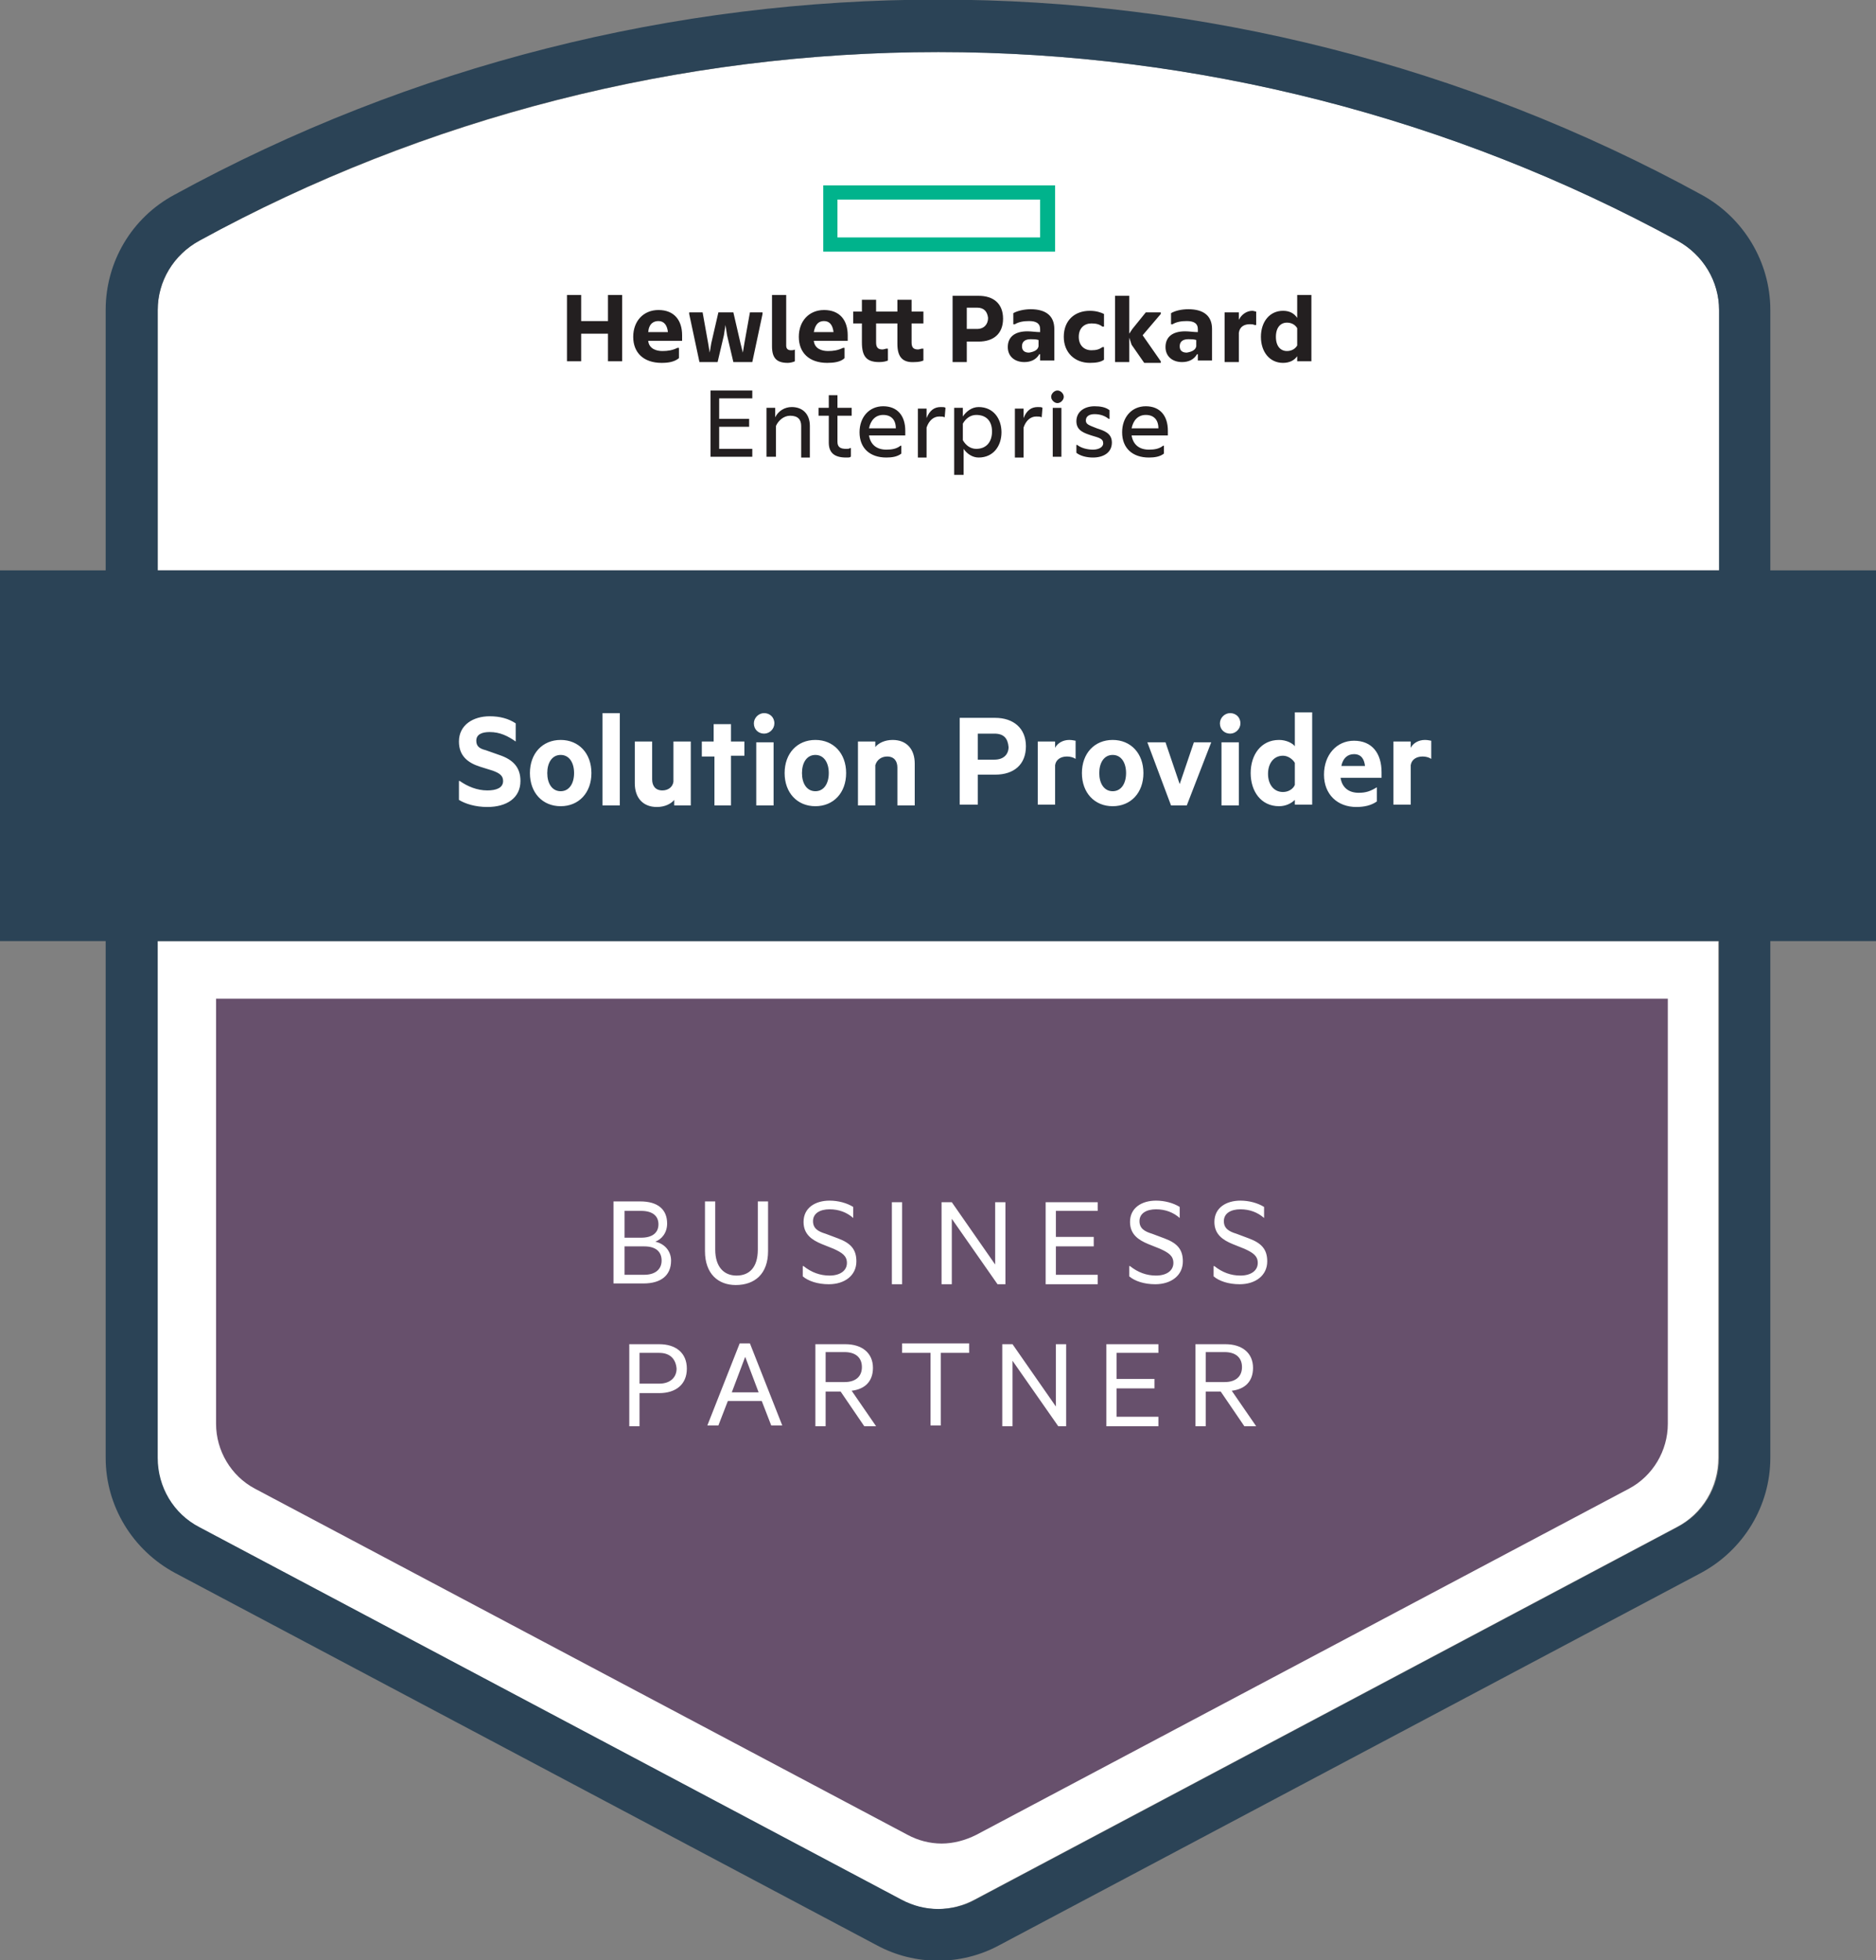
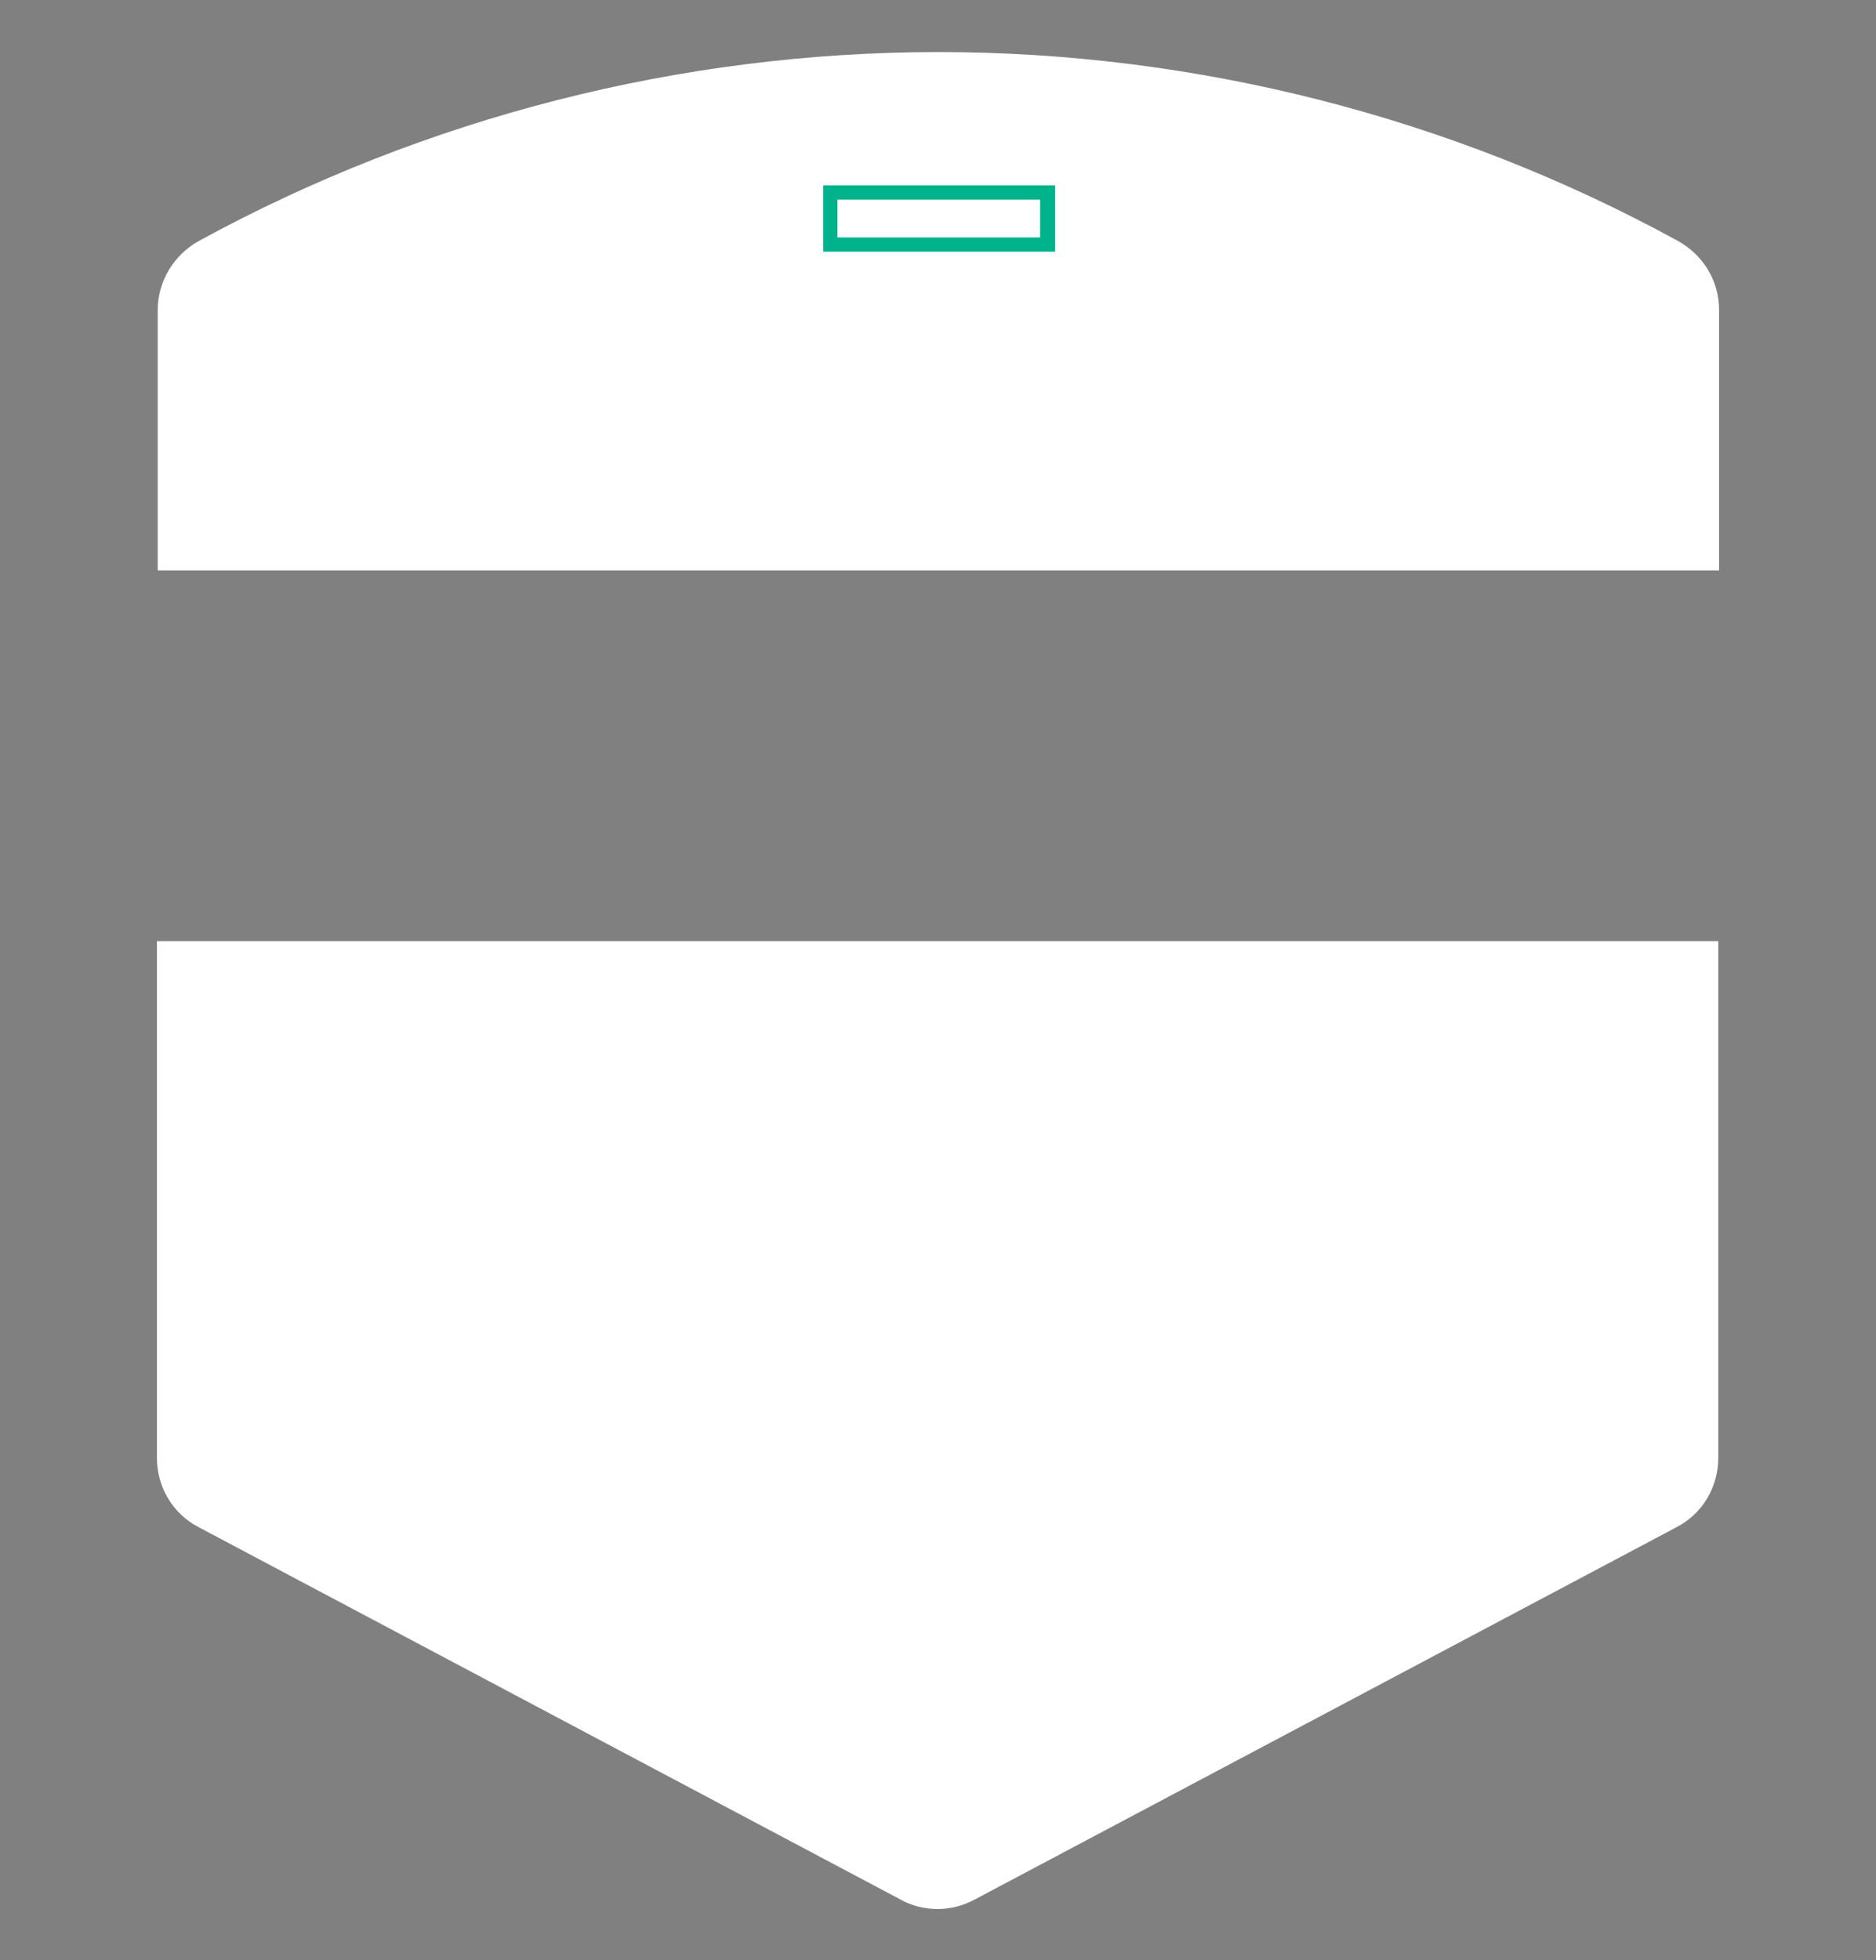
<svg xmlns="http://www.w3.org/2000/svg" id="Layer_1" x="0" y="0" viewBox="0 0 237.9 248.5" xml:space="preserve">
  <rect x="0" y="0" width="237.9" height="248.5" fill="#808080" stroke="none" />
  <style>.st0{fill:#fff}</style>
  <g id="Outline_w_Banner">
    <path class="st0" d="M218 39.3c0-3.7-2-7-5.3-8.8C184 14.8 151.6 6.6 119 6.6c-32.7 0-65.1 8.3-93.7 23.9-3.3 1.8-5.3 5.2-5.3 8.8v33h198v-33zM19.9 184.8c0 3.7 2 7.1 5.3 8.8l89 47.2c1.4.8 3.1 1.2 4.7 1.2s3.2-.4 4.7-1.2l89-47.2c3.3-1.7 5.3-5.1 5.3-8.8v-65.5h-198v65.5z" />
-     <path d="M237.9 72.3h-13.4v-33c0-6.1-3.4-11.7-8.7-14.6-60.3-33-133.4-33-193.7 0-5.4 2.9-8.7 8.5-8.7 14.6v33H0v47h13.4v65.5c0 6.1 3.4 11.7 8.8 14.6l89 47.2c4.8 2.6 10.7 2.6 15.5 0l89-47.2c5.4-2.9 8.8-8.5 8.8-14.6v-65.5h13.4v-47zM20 39.3c0-3.7 2-7 5.3-8.8C53.9 14.8 86.3 6.6 119 6.6s65.1 8.3 93.7 23.9c3.3 1.8 5.3 5.2 5.3 8.8v33H20v-33zm198 145.5c0 3.7-2 7.1-5.3 8.8l-89 47.2c-1.4.8-3.1 1.2-4.7 1.2s-3.2-.4-4.7-1.2l-89-47.2c-3.3-1.7-5.3-5.1-5.3-8.8v-65.5h198v65.5z" fill="#2b4356" />
  </g>
-   <path d="M27.4 180.5c0 3.4 1.9 6.6 4.9 8.2l82.8 43.9c1.3.7 2.8 1.1 4.3 1.1s3-.4 4.4-1.1l82.8-43.9c3-1.6 4.9-4.8 4.9-8.2v-53.9H27.4v53.9z" fill="#67506c" />
-   <path class="st0" d="M85.1 159.8c0 1.9-1.3 2.9-3.5 2.9h-3.8v-10.4h3.4c2.2 0 3.4 1 3.4 2.8 0 1.2-.7 2-1.5 2.3 1.3.3 2 1.3 2 2.4zm-3.8-2.9c1.4 0 2.2-.6 2.2-1.7s-.8-1.7-2.2-1.7h-2.1v3.4h2.1zm-2.1 4.7h2.5c1.4 0 2.2-.7 2.2-1.8s-.7-1.8-2.2-1.8h-2.5v3.6zM89.4 158.6v-6.3h1.3v6.1c0 2.2 1.1 3.3 2.7 3.3s2.7-1 2.7-3.3v-6.1h1.3v6.3c0 2.9-1.7 4.3-4.1 4.3-2.2 0-3.9-1.4-3.9-4.3zM101.9 160.5c1 .8 2.1 1.2 3.3 1.2 1.3 0 2.2-.6 2.2-1.6 0-.9-.6-1.3-1.7-1.8l-1.5-.6c-1.2-.5-2.3-1.2-2.3-2.8 0-1.8 1.5-2.7 3.3-2.7 1.1 0 2.2.3 3 .8v1.4c-.8-.7-1.8-1.1-3-1.1s-2.1.5-2.1 1.5c0 .9.6 1.3 1.6 1.6l1.6.6c1.6.6 2.3 1.4 2.3 2.9 0 1.8-1.5 2.9-3.5 2.9-1.4 0-2.6-.4-3.3-1v-1.3zM114.4 162.8h-1.3v-10.4h1.3v10.4zM127.5 162.8h-1l-5.8-8.3v8.3h-1.3v-10.4h1.3l5.5 7.9v-7.9h1.3v10.4zM139.2 152.3v1.2h-5.3v3.3h4.8v1.2h-4.8v3.6h5.3v1.2h-6.6v-10.4h6.6zM143.3 160.5c1 .8 2.1 1.2 3.3 1.2 1.3 0 2.2-.6 2.2-1.6 0-.9-.6-1.3-1.7-1.8l-1.5-.6c-1.2-.5-2.3-1.2-2.3-2.8 0-1.8 1.5-2.7 3.3-2.7 1.1 0 2.2.3 3 .8v1.4c-.8-.7-1.8-1.1-3-1.1s-2.1.5-2.1 1.5c0 .9.6 1.3 1.6 1.6l1.6.6c1.6.6 2.3 1.4 2.3 2.9 0 1.8-1.5 2.9-3.5 2.9-1.4 0-2.6-.4-3.3-1v-1.3zM154 160.5c1 .8 2.1 1.2 3.3 1.2 1.3 0 2.2-.6 2.2-1.6 0-.9-.6-1.3-1.7-1.8l-1.5-.6c-1.2-.5-2.3-1.2-2.3-2.8 0-1.8 1.5-2.7 3.3-2.7 1.1 0 2.2.3 3 .8v1.4c-.8-.7-1.8-1.1-3-1.1s-2.1.5-2.1 1.5c0 .9.6 1.3 1.6 1.6l1.6.6c1.6.6 2.3 1.4 2.3 2.9 0 1.8-1.5 2.9-3.5 2.9-1.4 0-2.6-.4-3.3-1v-1.3zM81.1 176.6v4.2h-1.3v-10.4h3.8c2.1 0 3.5 1.1 3.5 3.1s-1.4 3.1-3.5 3.1h-2.5zm2.5-5.1h-2.5v3.9h2.5c1.4 0 2.2-.8 2.2-1.9-.1-1.2-.8-2-2.2-2zM95.1 170.3l4.1 10.4h-1.4l-1.2-3.1h-4.3l-1.2 3.1h-1.4l4.1-10.4h1.3zm-2.3 6.2h3.4l-1.7-4.5-1.7 4.5zM104.7 176.4v4.4h-1.3v-10.4h3.8c2.1 0 3.5 1.1 3.5 3 0 1.7-1 2.7-2.7 2.9l3.1 4.5h-1.5l-3-4.4h-1.9zm0-1.2h2.4c1.4 0 2.2-.7 2.2-1.9s-.8-1.9-2.2-1.9h-2.4v3.8zM114.3 170.3h8.6v1.2h-3.6v9.2H118v-9.2h-3.6v-1.2zM135.2 180.8h-1l-5.8-8.3v8.3h-1.3v-10.4h1.3l5.5 7.9v-7.9h1.3v10.4zM146.9 170.3v1.2h-5.3v3.3h4.8v1.2h-4.8v3.6h5.3v1.2h-6.6v-10.4h6.6zM152.9 176.4v4.4h-1.3v-10.4h3.8c2.1 0 3.5 1.1 3.5 3 0 1.7-1 2.7-2.7 2.9l3.1 4.5h-1.5l-3-4.4h-1.9zm0-1.2h2.4c1.4 0 2.2-.7 2.2-1.9s-.8-1.9-2.2-1.9h-2.4v3.8z" />
  <g>
-     <path class="st0" d="M58.3 99c1 .7 2.2 1.2 3.5 1.2 1.1 0 2-.3 2-1.2 0-.7-.5-1-1.3-1.3l-1.6-.5c-1.6-.5-2.7-1.4-2.7-3.2 0-2.1 1.8-3.2 3.9-3.2 1.3 0 2.4.3 3.3.9V94c-1-.7-2-1.2-3.3-1.2-1 0-1.7.3-1.7 1.1 0 .7.4 1 1.2 1.2l1.7.6c1.8.6 2.7 1.6 2.7 3.3 0 2.2-1.8 3.3-4.2 3.3-1.5 0-2.8-.4-3.6-.9V99zM71.1 102.2c-2.3 0-3.9-1.7-3.9-4.2s1.6-4.2 3.9-4.2S75 95.5 75 98s-1.6 4.2-3.9 4.2zm0-6.5c-1.1 0-1.7 1-1.7 2.3 0 1.3.6 2.3 1.7 2.3s1.7-1 1.7-2.3c0-1.3-.6-2.3-1.7-2.3zM78.6 102.1h-2.2V90.4h2.2v11.7zM87.7 102.1h-2.2v-.7c-.4.5-1.2.9-2.2.9-1.8 0-2.8-1.2-2.8-3V94h2.2v4.8c0 .8.4 1.4 1.3 1.4.7 0 1.3-.4 1.4-1.1V94h2.2v8.1zM92.8 102.1h-2.2v-6.2H89V94h1.5v-2.2h2.2V94h1.7v1.8h-1.7v6.3zM96.9 93c-.7 0-1.3-.5-1.3-1.3 0-.7.6-1.3 1.3-1.3.7 0 1.3.5 1.3 1.3 0 .7-.6 1.3-1.3 1.3zm1.2 9.1h-2.2v-8h2.2v8zM103.4 102.2c-2.3 0-3.9-1.7-3.9-4.2s1.6-4.2 3.9-4.2 3.9 1.7 3.9 4.2-1.6 4.2-3.9 4.2zm0-6.5c-1.1 0-1.7 1-1.7 2.3 0 1.3.6 2.3 1.7 2.3s1.7-1 1.7-2.3c0-1.3-.6-2.3-1.7-2.3zM108.8 94h2.2v.7c.4-.5 1.2-.9 2.2-.9 1.8 0 2.8 1.2 2.8 3v5.3h-2.2v-4.8c0-.8-.4-1.4-1.3-1.4-.7 0-1.3.4-1.5 1.1v5.1h-2.2V94zM124 98.2v3.8h-2.3V91h4.5c2.3 0 3.9 1.3 3.9 3.6s-1.5 3.6-3.9 3.6H124zm2.1-5.2H124v3.3h2.1c1.2 0 1.8-.7 1.8-1.6-.1-1.1-.6-1.7-1.8-1.7zM136.4 96.2c-.3-.2-.7-.3-1.1-.3-.8 0-1.4.4-1.5 1.1v5h-2.2v-8h2.2v.8c.3-.6 1-1 1.8-1 .4 0 .7.1.8.1v2.3zM141.1 102.2c-2.3 0-3.9-1.7-3.9-4.2s1.6-4.2 3.9-4.2 3.9 1.7 3.9 4.2-1.6 4.2-3.9 4.2zm0-6.5c-1.1 0-1.7 1-1.7 2.3 0 1.3.6 2.3 1.7 2.3s1.7-1 1.7-2.3c0-1.3-.6-2.3-1.7-2.3zM148.5 102.1l-3-8h2.3l1.8 5.3 1.8-5.3h2.2l-3.1 8h-2zM156 93c-.7 0-1.3-.5-1.3-1.3 0-.7.6-1.3 1.3-1.3.7 0 1.3.5 1.3 1.3 0 .7-.6 1.3-1.3 1.3zm1.1 9.1h-2.2v-8h2.2v8zM164.2 101.4c-.4.4-1.1.8-2 .8-2.3 0-3.6-1.9-3.6-4.2s1.3-4.2 3.6-4.2c.9 0 1.7.4 2 .8v-4.3h2.2V102h-2.2v-.6zm0-4.7c-.3-.5-.9-.9-1.5-.9-1.2 0-1.9 1-1.9 2.3 0 1.3.7 2.3 1.9 2.3.7 0 1.3-.4 1.5-.9v-2.8zM170 98.6c.2 1.3 1.1 1.9 2.3 1.9.9 0 1.5-.2 2.3-.7v1.8c-.7.5-1.6.7-2.6.7-2.4 0-4.1-1.6-4.1-4.1 0-2.5 1.6-4.3 3.8-4.3 2.3 0 3.5 1.6 3.5 4v.7H170zm.1-1.5h3c-.1-.9-.5-1.5-1.4-1.5-.8 0-1.4.5-1.6 1.5zM181.5 96.2c-.3-.2-.7-.3-1.1-.3-.8 0-1.4.4-1.5 1.1v5h-2.2v-8h2.2v.8c.3-.6 1-1 1.8-1 .4 0 .7.1.8.1v2.3z" />
-   </g>
+     </g>
  <g id="HPE_Logo">
    <path id="element_2_" d="M104.4 23.5v8.4h29.4v-8.4h-29.4zm27.5 6.6h-25.7v-4.8h25.7v4.8z" fill="#00b38c" />
-     <path d="M95.4 49.5v1h-4.2v2.6H95v1h-3.8v2.8h4.2v1h-5.3v-8.4h5.3zm2.9 8.4h-1.1v-6.2h1.1v1.2c.4-.8 1.2-1.3 2.1-1.3 1.4 0 2.3.9 2.3 2.4v4h-1.1v-4c0-.8-.4-1.3-1.4-1.3-.8 0-1.5.6-1.8 1.3v3.9zm9 .1c-1.6 0-2.2-.7-2.2-1.9v-3.4h-1.3v-1h1.3v-1.6h1.1v1.6h1.8v1h-1.8V56c0 .7.4.9 1.1.9.2 0 .4 0 .5-.1h.1v1c0 .2-.2.2-.6.2zm5.1 0c-2.1 0-3.4-1.2-3.4-3.2 0-1.9 1.2-3.3 3-3.3s2.8 1.2 2.8 3.1v.6h-4.6c.2 1.2 1 1.8 2.2 1.8.7 0 1.3-.1 1.8-.5h.1v1c-.5.4-1.2.5-1.9.5zm-2.2-3.7h3.4c0-1.1-.6-1.7-1.6-1.7s-1.6.7-1.8 1.7zm9.6-1.4c-.2-.1-.4-.1-.7-.1-.7 0-1.3.5-1.6 1.4V58h-1.1v-6.2h1.1V53c.4-1 1-1.4 1.8-1.4.3 0 .5 0 .6.1l-.1 1.2zm2.4 4v3.3H121v-8.5h1.1v1.1c.4-.6 1.1-1.2 2-1.2 1.9 0 2.9 1.5 2.9 3.2 0 1.7-1 3.2-2.9 3.2-.8 0-1.5-.5-1.9-1.1zm3.6-2.2c0-1.3-.7-2.1-2-2.1-.7 0-1.3.4-1.7 1.1v2.1c.4.7 1 1.1 1.7 1.1 1.3 0 2-.9 2-2.2zm6.3-1.8c-.2-.1-.4-.1-.7-.1-.7 0-1.3.5-1.6 1.4V58h-1.1v-6.2h1.1V53c.4-1 1-1.4 1.8-1.4.3 0 .5 0 .6.1l-.1 1.2zm2-1.8c-.4 0-.8-.4-.8-.8s.4-.8.8-.8.8.4.8.8-.4.8-.8.8zm.5 6.8h-1.1v-6.2h1.1v6.2zm1.9-1.5h.1c.5.4 1.3.6 2 .6s1.3-.3 1.3-.8c0-.6-.5-.7-1.5-1-.9-.3-1.9-.6-1.9-1.8 0-1.2 1-1.9 2.3-1.9.7 0 1.4.1 1.9.5v1.1h-.1c-.5-.4-1.1-.6-1.8-.6s-1.1.3-1.1.8.4.6 1.4 1c.9.3 1.9.6 1.9 1.8 0 1.3-1.1 1.9-2.4 1.9-.8 0-1.6-.2-2.1-.6v-1zm9.2 1.6c-2.1 0-3.4-1.2-3.4-3.2 0-1.9 1.2-3.3 3-3.3s2.8 1.2 2.8 3.1v.6h-4.6c.2 1.2 1 1.8 2.2 1.8.7 0 1.3-.1 1.8-.5h.1v1c-.5.4-1.2.5-1.9.5zm-2.2-3.7h3.4c0-1.1-.6-1.7-1.6-1.7s-1.6.7-1.8 1.7zM78.9 37.4v8.4h-1.8v-3.5h-3.4v3.5h-1.8v-8.4h1.8v3.3h3.4v-3.3h1.8zm5 8.6c-2.3 0-3.6-1.3-3.6-3.3 0-2 1.3-3.4 3.2-3.4 2 0 3 1.3 3 3.2v.7h-4.3c.1 1 1 1.3 1.8 1.3.7 0 1.3-.1 1.9-.4h.2v1.3c-.6.5-1.4.6-2.2.6zm-1.7-3.9h2.5c-.1-.9-.5-1.4-1.2-1.4-.6 0-1.2.3-1.3 1.4zm6.5 3.8l-1.3-6.1v-.2h1.7l.7 3.9.2 1.2.2-1.2.9-3.9H93l.9 3.9.3 1.2.2-1.2.7-3.9h1.6v.2l-1.3 6.1H93l-.8-3.4-.2-1.3-.2 1.3-.8 3.4h-2.3zm11.2.1c-1.4 0-2-.6-2-2.1v-6.5h1.8v6.4c0 .4.2.6.6.6.1 0 .4 0 .5-.1v1.5c-.2.1-.6.2-.9.2zm5 0c-2.3 0-3.6-1.3-3.6-3.3 0-2 1.3-3.4 3.2-3.4 2 0 3 1.3 3 3.2v.7h-4.3c.1 1 1 1.3 1.8 1.3.7 0 1.3-.1 1.9-.4h.2v1.3c-.5.5-1.4.6-2.2.6zm-1.7-3.9h2.5c-.1-.9-.5-1.4-1.2-1.4-.6 0-1.1.3-1.3 1.4zm10.6 1.5V41h-2.7v2.4c0 .6.2.9.8.9.2 0 .4-.1.5-.1h.2v1.5c-.2.1-.6.2-1.1.2-1.6 0-2.2-.7-2.2-2.5V41h-1.1v-1.5h1.1V38h1.8v1.5h2.7V38h1.8v1.5h1.5V41h-1.5v2.4c0 .6.2.9.8.9.2 0 .4-.1.5-.1h.2v1.5c-.2.1-.6.2-1.1.2-1.5.1-2.2-.6-2.2-2.3zm8.8-.3v2.6h-1.8v-8.4h3.3c1.9 0 3.1 1 3.1 2.9s-1.2 2.9-3.1 2.9h-1.5zm1.3-4.3h-1.3v2.7h1.3c.9 0 1.4-.6 1.4-1.4-.1-.8-.5-1.3-1.4-1.3zm7.9 5.9c-.4.7-1.1 1-1.9 1-1.2 0-2.1-.7-2.1-1.9 0-1.3.9-2 2.5-2 .5 0 1.1.1 1.6.1v-.4c0-.7-.5-1-1.4-1-.7 0-1.3.1-1.8.4h-.2v-1.4c.5-.3 1.4-.5 2.2-.5 2 0 3 .9 3 2.5v4h-1.8v-.8zm-.1-1v-.8c-.3-.1-.7-.1-1-.1-.7 0-1.1.3-1.1.9 0 .6.4.8.9.8.6-.1 1.1-.3 1.2-.8zm3.2-1.2c0-2.1 1.4-3.3 3.3-3.3.8 0 1.4.2 1.8.4v1.6h-.2c-.4-.3-.8-.4-1.4-.4-.9 0-1.6.6-1.6 1.7s.7 1.7 1.6 1.7c.6 0 1-.1 1.4-.4h.2v1.6c-.4.3-1 .4-1.8.4-1.9 0-3.3-1.3-3.3-3.3zm8.3.1v3.1h-1.8v-8.4h1.8v4.8l.4-.6 1.7-2.1h1.9v.2l-2.3 2.7 2.3 3.3v.2h-2.1l-1.6-2.3-.3-.9zm8.6 2.1c-.4.7-1.1 1-1.9 1-1.2 0-2.1-.7-2.1-1.9 0-1.3.9-2 2.5-2 .5 0 1.1.1 1.6.1v-.4c0-.7-.5-1-1.4-1-.7 0-1.3.1-1.8.4h-.2v-1.4c.5-.3 1.3-.5 2.2-.5 2 0 3 .9 3 2.5v4h-1.8v-.8zm-.1-1v-.8c-.3-.1-.7-.1-1-.1-.7 0-1.1.3-1.1.9 0 .6.4.8.9.8.6-.1 1.1-.3 1.2-.8zm5.3-3.1c.3-.9 1.1-1.4 1.8-1.4.2 0 .4.1.5.1v1.7h-.2c-.2-.1-.4-.1-.6-.1-.7 0-1.3.3-1.4 1.1v3.7h-1.8v-6.3h1.8v1.2zm7.6 4.2c-.4.7-1.1 1-1.9 1-1.7 0-2.8-1.4-2.8-3.3s1.1-3.3 2.8-3.3c.8 0 1.4.3 1.8.9v-2.9h1.8v8.4h-1.8V45zm-.1-1.2v-2.2c-.3-.5-.8-.7-1.3-.7-.8 0-1.4.6-1.4 1.8 0 1.2.6 1.8 1.4 1.8.5 0 1-.2 1.3-.7z" fill="#231f20" />
  </g>
</svg>